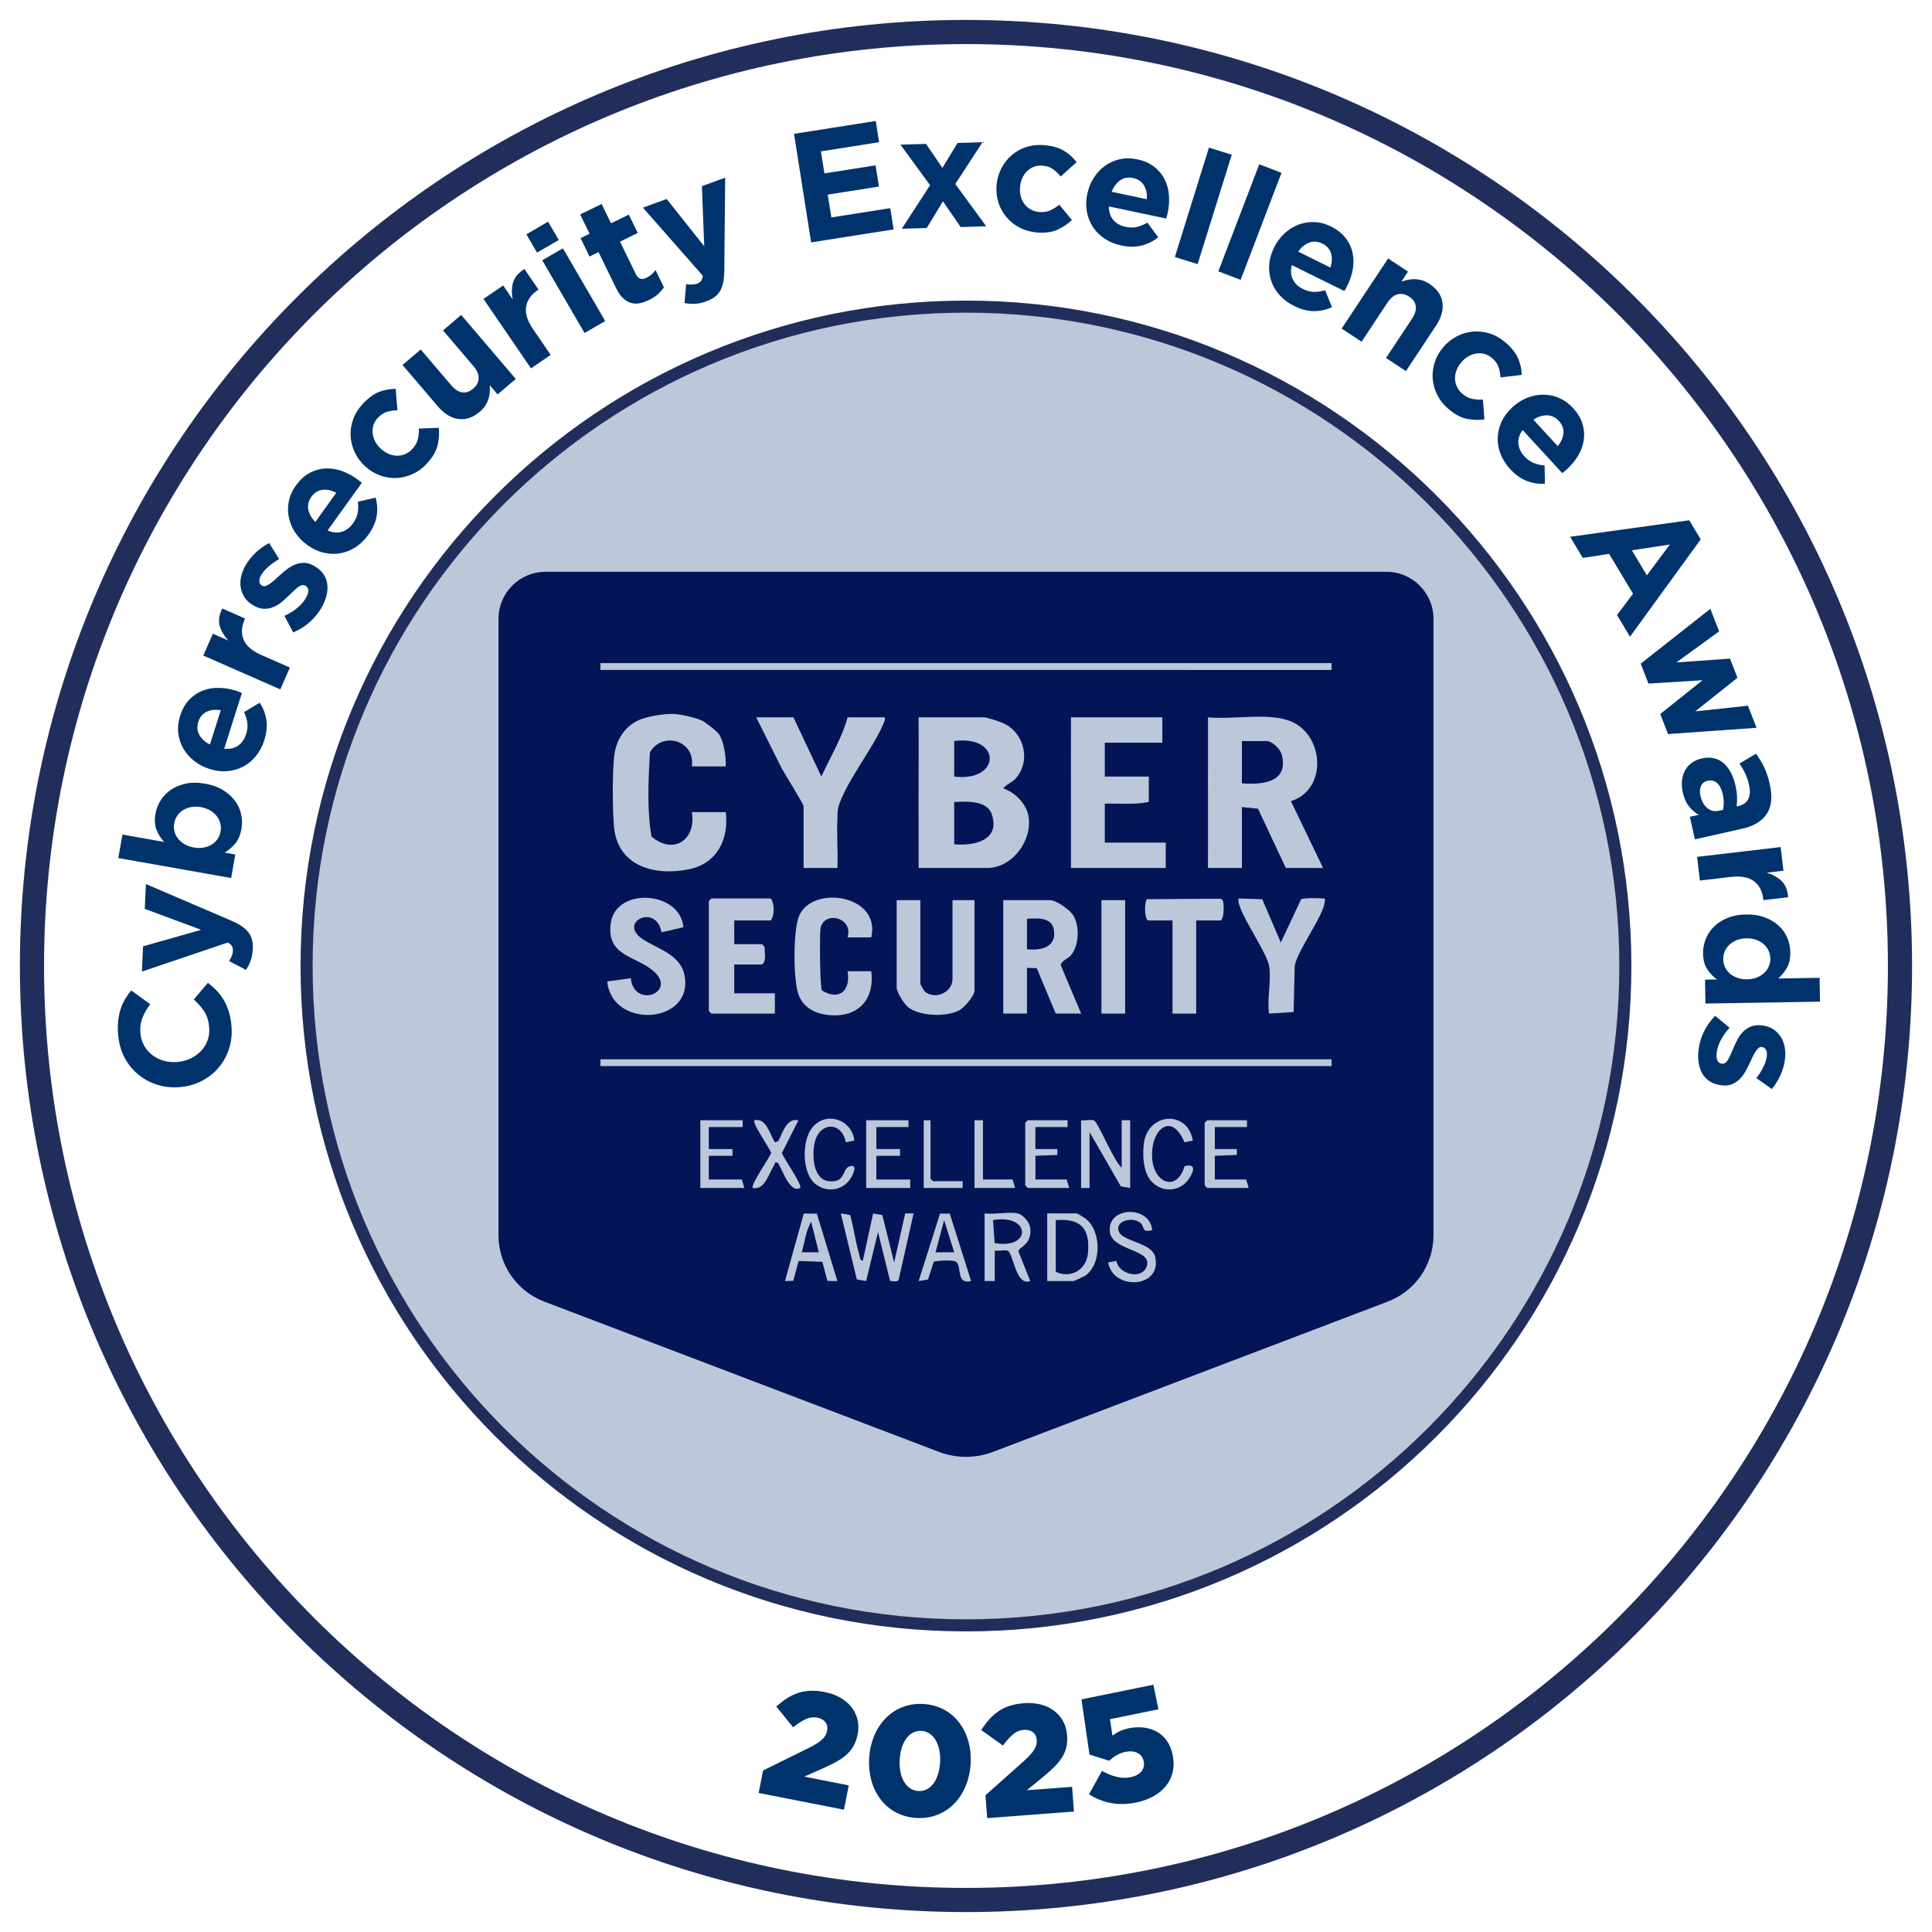
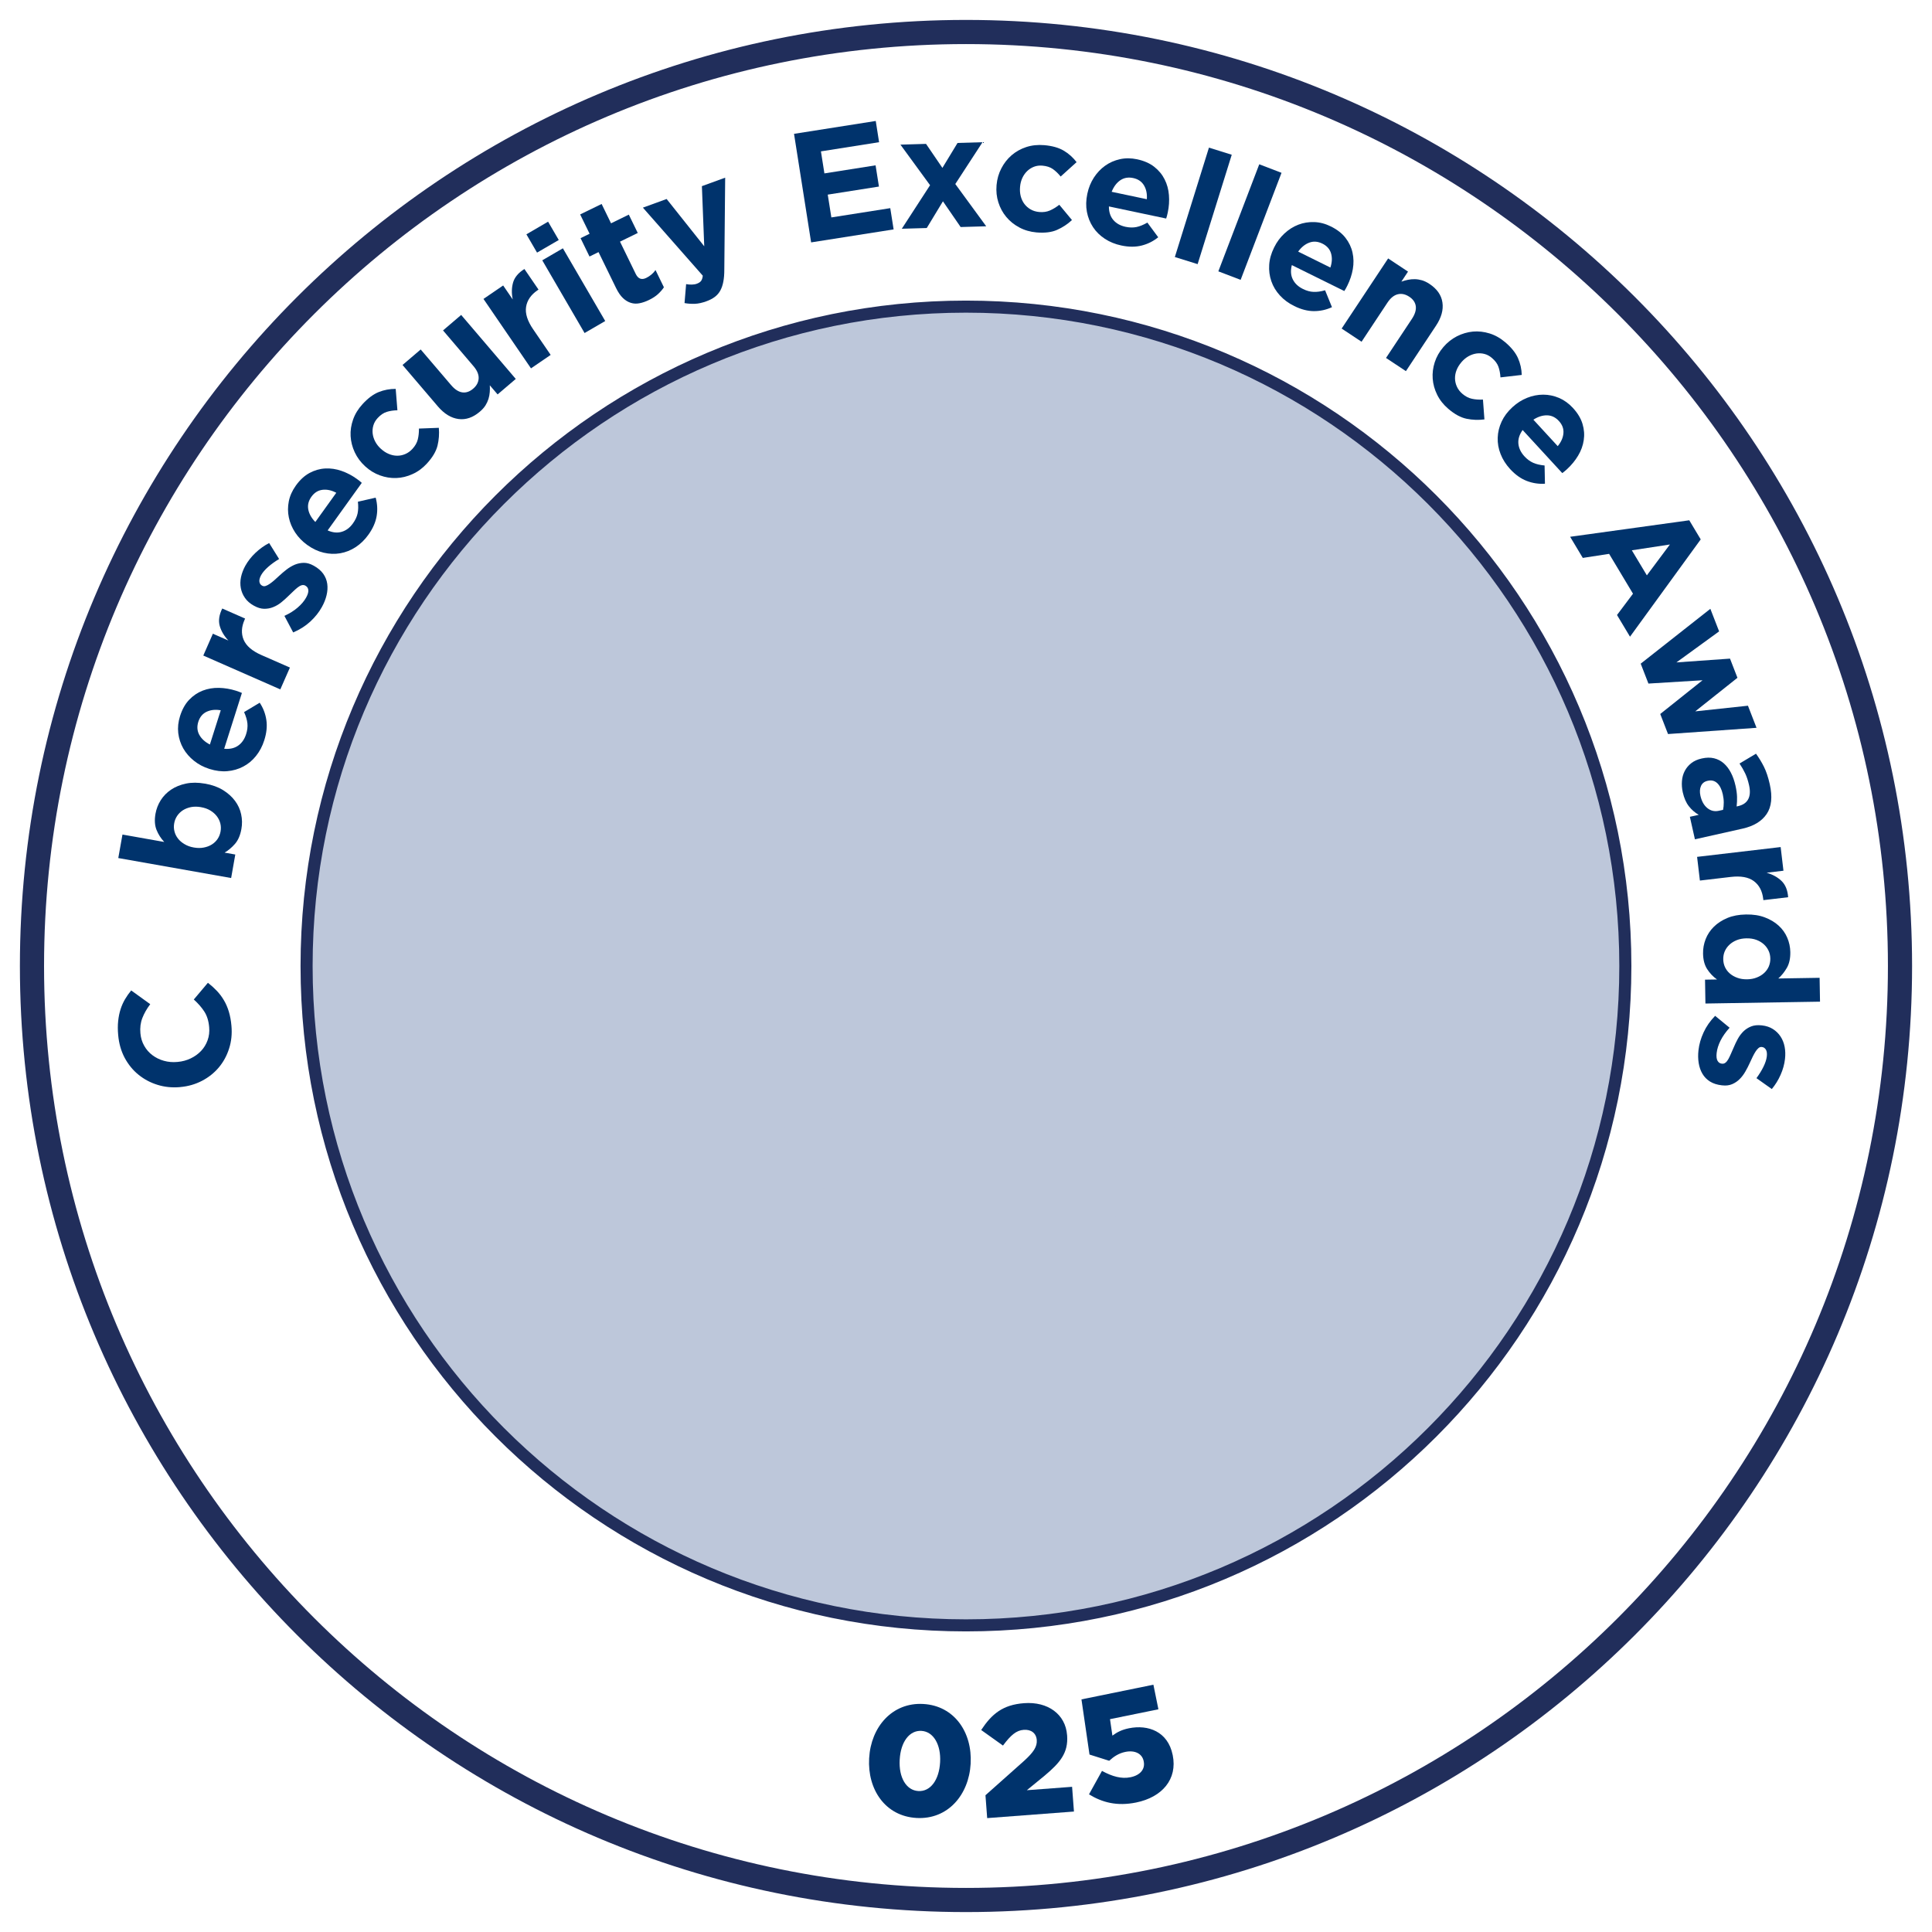
<svg xmlns="http://www.w3.org/2000/svg" width="80" height="80" viewBox="0 0 80 80" fill="none">
  <g clip-path="url(#clip0_17776_8448)">
    <path d="M40 78.675C61.359 78.675 78.675 61.36 78.675 40C78.675 18.64 61.359 1.325 40 1.325C18.64 1.325 1.324 18.64 1.324 40C1.324 61.36 18.64 78.675 40 78.675Z" stroke="#212E5B" stroke-miterlimit="10" />
    <path d="M39.999 67.303C55.078 67.303 67.302 55.079 67.302 40C67.302 24.921 55.078 12.697 39.999 12.697C24.919 12.697 12.695 24.921 12.695 40C12.695 55.079 24.919 67.303 39.999 67.303Z" fill="#BDC7DA" stroke="#212E5B" stroke-width="0.5" stroke-miterlimit="10" />
    <path d="M8.978 41.028C9.088 41.143 9.186 41.273 9.27 41.416C9.355 41.558 9.423 41.716 9.476 41.89C9.528 42.064 9.565 42.26 9.584 42.481C9.613 42.813 9.581 43.127 9.485 43.422C9.391 43.718 9.247 43.979 9.057 44.205C8.865 44.431 8.633 44.615 8.359 44.757C8.084 44.899 7.785 44.985 7.461 45.013L7.448 45.015C7.125 45.043 6.817 45.012 6.524 44.921C6.231 44.831 5.968 44.691 5.735 44.502C5.503 44.315 5.313 44.081 5.163 43.803C5.015 43.525 4.925 43.211 4.894 42.862C4.874 42.65 4.874 42.456 4.893 42.278C4.912 42.1 4.945 41.937 4.993 41.789C5.04 41.641 5.102 41.503 5.178 41.374C5.253 41.246 5.338 41.126 5.433 41.012L6.221 41.581C6.077 41.772 5.968 41.963 5.894 42.156C5.819 42.347 5.793 42.557 5.814 42.786C5.83 42.976 5.883 43.148 5.971 43.303C6.059 43.459 6.172 43.589 6.313 43.694C6.452 43.798 6.61 43.877 6.786 43.925C6.963 43.975 7.148 43.991 7.342 43.973L7.356 43.972C7.549 43.955 7.73 43.906 7.897 43.826C8.064 43.746 8.206 43.643 8.326 43.517C8.445 43.391 8.535 43.244 8.596 43.075C8.657 42.906 8.679 42.725 8.661 42.531C8.639 42.272 8.571 42.057 8.46 41.886C8.35 41.715 8.204 41.549 8.025 41.387L8.609 40.695C8.744 40.8 8.867 40.911 8.978 41.028Z" fill="#00336C" />
-     <path d="M9.545 38.109C9.72 38.182 9.867 38.258 9.986 38.337C10.106 38.416 10.204 38.502 10.277 38.594C10.352 38.687 10.403 38.791 10.433 38.904C10.462 39.018 10.474 39.149 10.467 39.296C10.458 39.478 10.429 39.637 10.38 39.774C10.33 39.911 10.266 40.039 10.185 40.162L9.487 39.797C9.529 39.735 9.564 39.666 9.594 39.591C9.623 39.517 9.64 39.447 9.643 39.382C9.646 39.295 9.634 39.226 9.604 39.175C9.573 39.124 9.516 39.075 9.432 39.028L5.875 40.231L5.923 39.185L8.33 38.502L5.994 37.633L6.042 36.607L9.545 38.109Z" fill="#00336C" />
    <path d="M9.235 32.716C9.439 32.843 9.604 32.99 9.73 33.16C9.857 33.33 9.942 33.516 9.985 33.717C10.029 33.918 10.033 34.121 9.996 34.326C9.95 34.586 9.861 34.792 9.73 34.943C9.599 35.093 9.455 35.214 9.3 35.305L9.743 35.384L9.571 36.357L4.898 35.53L5.071 34.557L6.801 34.864C6.661 34.715 6.555 34.548 6.48 34.361C6.407 34.174 6.393 33.952 6.438 33.697C6.474 33.496 6.546 33.309 6.656 33.134C6.767 32.96 6.91 32.814 7.087 32.696C7.264 32.577 7.471 32.494 7.705 32.446C7.94 32.397 8.201 32.398 8.487 32.449L8.5 32.45C8.786 32.501 9.031 32.59 9.235 32.716ZM8.315 33.421C8.173 33.397 8.039 33.396 7.913 33.419C7.787 33.444 7.676 33.487 7.578 33.548C7.48 33.611 7.4 33.688 7.338 33.78C7.275 33.872 7.233 33.976 7.213 34.091C7.192 34.206 7.196 34.318 7.224 34.426C7.251 34.535 7.3 34.633 7.37 34.723C7.44 34.813 7.531 34.89 7.642 34.955C7.752 35.022 7.878 35.067 8.02 35.092L8.032 35.094C8.174 35.119 8.308 35.12 8.434 35.096C8.56 35.072 8.672 35.031 8.769 34.97C8.865 34.91 8.945 34.834 9.008 34.742C9.071 34.65 9.112 34.546 9.133 34.431C9.153 34.316 9.15 34.204 9.123 34.096C9.096 33.988 9.047 33.888 8.977 33.796C8.906 33.704 8.817 33.626 8.709 33.561C8.601 33.495 8.474 33.45 8.328 33.424L8.315 33.421Z" fill="#00336C" />
    <path d="M9.903 28.647C9.935 28.66 9.973 28.675 10.017 28.693L9.283 31.004C9.512 31.027 9.705 30.984 9.859 30.876C10.013 30.769 10.124 30.61 10.191 30.399C10.242 30.243 10.259 30.093 10.245 29.953C10.23 29.811 10.184 29.656 10.107 29.486L10.754 29.098C10.899 29.317 10.991 29.555 11.029 29.813C11.068 30.071 11.039 30.35 10.943 30.652C10.865 30.9 10.749 31.117 10.6 31.303C10.45 31.49 10.274 31.636 10.072 31.742C9.87 31.848 9.65 31.912 9.415 31.932C9.178 31.953 8.932 31.922 8.676 31.841L8.664 31.837C8.428 31.762 8.218 31.651 8.033 31.503C7.848 31.356 7.7 31.185 7.589 30.991C7.478 30.796 7.409 30.584 7.381 30.355C7.355 30.126 7.379 29.89 7.457 29.646C7.545 29.37 7.67 29.146 7.834 28.975C7.998 28.804 8.184 28.678 8.394 28.597C8.604 28.516 8.828 28.478 9.065 28.483C9.302 28.488 9.539 28.528 9.774 28.602L9.786 28.606C9.832 28.62 9.871 28.634 9.903 28.647ZM8.559 29.471C8.391 29.549 8.276 29.688 8.212 29.886C8.15 30.084 8.163 30.265 8.252 30.427C8.341 30.59 8.488 30.724 8.691 30.829L9.141 29.411C8.921 29.372 8.728 29.393 8.559 29.471Z" fill="#00336C" />
    <path d="M10.128 25.661C9.995 25.961 9.982 26.239 10.089 26.492C10.196 26.745 10.441 26.956 10.826 27.125L12.005 27.642L11.607 28.546L8.418 27.145L8.815 26.241L9.458 26.523C9.28 26.336 9.16 26.134 9.099 25.919C9.038 25.702 9.072 25.461 9.203 25.197L10.149 25.613L10.128 25.661Z" fill="#00336C" />
    <path d="M13.385 23.759C13.475 23.887 13.53 24.026 13.551 24.176C13.571 24.327 13.562 24.483 13.522 24.648C13.483 24.812 13.418 24.975 13.327 25.138C13.207 25.354 13.048 25.553 12.849 25.738C12.649 25.921 12.413 26.072 12.14 26.188L11.777 25.502C11.992 25.403 12.175 25.289 12.327 25.157C12.479 25.026 12.596 24.889 12.676 24.745C12.745 24.62 12.775 24.517 12.767 24.435C12.758 24.353 12.72 24.293 12.651 24.255L12.64 24.248C12.595 24.223 12.545 24.218 12.492 24.233C12.439 24.248 12.384 24.279 12.326 24.324C12.27 24.369 12.208 24.422 12.143 24.486C12.078 24.548 12.01 24.615 11.937 24.683C11.848 24.772 11.751 24.858 11.647 24.942C11.544 25.026 11.433 25.091 11.313 25.139C11.195 25.188 11.069 25.21 10.937 25.209C10.804 25.206 10.664 25.165 10.517 25.082L10.505 25.076C10.35 24.99 10.229 24.883 10.143 24.758C10.056 24.633 9.999 24.498 9.972 24.351C9.944 24.204 9.947 24.052 9.98 23.894C10.014 23.737 10.073 23.581 10.159 23.425C10.268 23.232 10.407 23.053 10.581 22.889C10.754 22.726 10.941 22.591 11.145 22.486L11.557 23.147C11.386 23.25 11.234 23.359 11.104 23.474C10.972 23.59 10.876 23.703 10.814 23.812C10.756 23.919 10.731 24.009 10.741 24.084C10.751 24.159 10.787 24.213 10.848 24.248L10.858 24.253C10.9 24.277 10.947 24.281 10.998 24.264C11.049 24.248 11.104 24.219 11.165 24.178C11.225 24.137 11.289 24.087 11.356 24.029C11.424 23.969 11.494 23.906 11.567 23.837C11.66 23.75 11.761 23.665 11.869 23.581C11.977 23.498 12.091 23.432 12.207 23.382C12.323 23.334 12.447 23.308 12.577 23.306C12.707 23.304 12.843 23.342 12.982 23.42L12.994 23.426C13.164 23.521 13.294 23.632 13.385 23.759Z" fill="#00336C" />
    <path d="M14.886 19.913C14.912 19.936 14.945 19.962 14.981 19.994L13.567 21.963C13.778 22.056 13.973 22.075 14.154 22.02C14.334 21.966 14.489 21.849 14.617 21.669C14.713 21.535 14.777 21.4 14.807 21.261C14.836 21.122 14.841 20.96 14.82 20.775L15.556 20.607C15.625 20.86 15.639 21.115 15.596 21.371C15.552 21.628 15.439 21.885 15.254 22.142C15.103 22.354 14.926 22.525 14.726 22.656C14.525 22.787 14.313 22.87 14.087 22.91C13.863 22.948 13.634 22.94 13.404 22.886C13.173 22.832 12.949 22.727 12.73 22.571L12.719 22.563C12.519 22.419 12.354 22.248 12.223 22.051C12.093 21.853 12.005 21.645 11.96 21.425C11.914 21.206 11.914 20.984 11.959 20.757C12.004 20.531 12.102 20.314 12.251 20.106C12.42 19.87 12.609 19.697 12.818 19.584C13.026 19.473 13.242 19.41 13.467 19.399C13.692 19.387 13.916 19.42 14.14 19.498C14.364 19.576 14.576 19.687 14.777 19.831L14.787 19.839C14.826 19.866 14.859 19.892 14.886 19.913ZM13.353 20.282C13.169 20.304 13.016 20.4 12.895 20.569C12.774 20.738 12.731 20.913 12.765 21.095C12.799 21.278 12.897 21.451 13.057 21.614L13.925 20.405C13.728 20.3 13.537 20.259 13.353 20.282Z" fill="#00336C" />
    <path d="M18.117 18.452C18.057 18.692 17.911 18.939 17.676 19.195C17.501 19.386 17.302 19.532 17.081 19.631C16.86 19.732 16.635 19.786 16.407 19.794C16.178 19.802 15.954 19.765 15.731 19.684C15.508 19.603 15.305 19.479 15.124 19.312L15.114 19.303C14.932 19.136 14.791 18.945 14.689 18.728C14.588 18.511 14.531 18.289 14.518 18.059C14.505 17.83 14.54 17.6 14.621 17.372C14.701 17.143 14.833 16.929 15.014 16.732C15.237 16.489 15.46 16.323 15.683 16.234C15.906 16.145 16.14 16.101 16.385 16.103L16.456 16.988C16.294 16.992 16.146 17.014 16.014 17.055C15.883 17.095 15.757 17.181 15.636 17.312C15.551 17.405 15.493 17.505 15.461 17.614C15.428 17.723 15.419 17.834 15.431 17.949C15.444 18.064 15.479 18.174 15.536 18.283C15.592 18.391 15.669 18.489 15.764 18.577L15.774 18.585C15.873 18.676 15.979 18.747 16.093 18.794C16.207 18.843 16.323 18.869 16.439 18.87C16.555 18.872 16.669 18.849 16.779 18.802C16.889 18.756 16.989 18.684 17.08 18.585C17.191 18.463 17.264 18.335 17.299 18.199C17.333 18.062 17.349 17.912 17.348 17.746L18.171 17.715C18.193 17.965 18.175 18.212 18.117 18.452Z" fill="#00336C" />
    <path d="M20.605 16.332L20.282 15.954C20.288 16.046 20.287 16.141 20.28 16.236C20.273 16.331 20.255 16.425 20.227 16.518C20.197 16.612 20.155 16.703 20.1 16.791C20.043 16.878 19.968 16.963 19.872 17.044C19.585 17.29 19.289 17.391 18.983 17.35C18.678 17.309 18.394 17.135 18.132 16.829L16.668 15.113L17.42 14.471L18.679 15.946C18.83 16.123 18.983 16.224 19.14 16.247C19.296 16.27 19.447 16.219 19.592 16.095C19.737 15.972 19.812 15.829 19.82 15.666C19.827 15.504 19.755 15.335 19.602 15.157L18.345 13.682L19.096 13.041L21.357 15.691L20.605 16.332Z" fill="#00336C" />
    <path d="M22.256 12.021C21.984 12.207 21.827 12.436 21.784 12.707C21.741 12.978 21.838 13.287 22.075 13.633L22.802 14.696L21.987 15.253L20.02 12.378L20.835 11.821L21.231 12.4C21.179 12.147 21.184 11.913 21.246 11.697C21.309 11.481 21.465 11.294 21.715 11.139L22.299 11.992L22.256 12.021Z" fill="#00336C" />
    <path d="M22.238 10.46L21.797 9.703L22.695 9.179L23.137 9.938L22.238 10.46ZM24.206 13.79L22.454 10.779L23.308 10.282L25.061 13.293L24.206 13.79Z" fill="#00336C" />
    <path d="M27.245 12.179C27.148 12.267 27.026 12.347 26.878 12.419C26.741 12.486 26.61 12.532 26.485 12.556C26.36 12.582 26.239 12.577 26.124 12.541C26.008 12.506 25.898 12.44 25.796 12.343C25.693 12.246 25.597 12.106 25.508 11.923L24.784 10.439L24.41 10.622L24.04 9.862L24.414 9.679L24.023 8.879L24.912 8.446L25.302 9.247L26.038 8.887L26.408 9.647L25.673 10.006L26.325 11.344C26.424 11.546 26.568 11.601 26.759 11.508C26.915 11.432 27.043 11.324 27.144 11.183L27.491 11.896C27.424 11.997 27.342 12.09 27.245 12.179Z" fill="#00336C" />
    <path d="M29.992 11.168C29.992 11.357 29.979 11.522 29.951 11.664C29.925 11.804 29.883 11.927 29.826 12.031C29.77 12.134 29.693 12.222 29.6 12.293C29.506 12.364 29.39 12.425 29.251 12.475C29.08 12.538 28.922 12.573 28.777 12.58C28.632 12.585 28.487 12.576 28.345 12.55L28.411 11.765C28.485 11.779 28.562 11.786 28.643 11.784C28.723 11.783 28.794 11.771 28.855 11.748C28.936 11.718 28.995 11.68 29.03 11.632C29.066 11.585 29.09 11.513 29.101 11.416L26.621 8.598L27.604 8.24L29.161 10.198L29.064 7.708L30.028 7.357L29.992 11.168Z" fill="#00336C" />
    <path d="M33.587 10.037L32.879 5.542L36.263 5.009L36.401 5.888L33.993 6.268L34.137 7.18L36.256 6.846L36.395 7.725L34.275 8.059L34.425 9.003L36.864 8.619L37.003 9.499L33.587 10.037Z" fill="#00336C" />
    <path d="M39.778 9.401L39.045 8.336L38.375 9.442L37.342 9.472L38.512 7.669L37.285 5.989L38.345 5.958L39.023 6.952L39.65 5.919L40.684 5.889L39.557 7.62L40.837 9.37L39.778 9.401Z" fill="#00336C" />
    <path d="M43.772 9.518C43.547 9.619 43.26 9.653 42.916 9.624C42.656 9.6 42.42 9.532 42.206 9.417C41.992 9.303 41.812 9.158 41.667 8.982C41.52 8.806 41.412 8.606 41.34 8.379C41.268 8.154 41.244 7.917 41.265 7.671L41.266 7.659C41.288 7.413 41.353 7.183 41.464 6.971C41.573 6.759 41.715 6.578 41.889 6.428C42.063 6.278 42.265 6.165 42.496 6.089C42.726 6.014 42.975 5.988 43.244 6.011C43.572 6.04 43.839 6.115 44.046 6.238C44.253 6.36 44.43 6.519 44.579 6.714L43.92 7.31C43.817 7.183 43.711 7.081 43.597 7C43.485 6.921 43.34 6.874 43.163 6.859C43.038 6.848 42.923 6.863 42.816 6.904C42.711 6.944 42.616 7.004 42.533 7.084C42.45 7.165 42.383 7.259 42.332 7.37C42.281 7.481 42.25 7.601 42.239 7.731L42.238 7.744C42.226 7.877 42.235 8.004 42.266 8.124C42.298 8.245 42.347 8.351 42.418 8.445C42.488 8.538 42.575 8.614 42.678 8.672C42.782 8.732 42.901 8.767 43.035 8.779C43.199 8.793 43.345 8.772 43.474 8.716C43.603 8.66 43.732 8.581 43.863 8.479L44.388 9.112C44.204 9.283 43.999 9.418 43.772 9.518Z" fill="#00336C" />
    <path d="M48.324 8.93C48.314 8.964 48.303 9.003 48.289 9.049L45.917 8.548C45.917 8.779 45.977 8.965 46.1 9.109C46.222 9.252 46.392 9.346 46.608 9.392C46.769 9.426 46.92 9.429 47.058 9.401C47.197 9.372 47.347 9.311 47.51 9.217L47.959 9.824C47.756 9.989 47.528 10.103 47.275 10.167C47.022 10.231 46.741 10.231 46.431 10.165C46.178 10.112 45.95 10.019 45.75 9.888C45.55 9.757 45.386 9.597 45.261 9.407C45.135 9.216 45.05 9.004 45.006 8.771C44.962 8.538 44.968 8.29 45.023 8.028L45.026 8.015C45.077 7.773 45.167 7.553 45.295 7.354C45.424 7.156 45.579 6.991 45.761 6.862C45.943 6.732 46.147 6.642 46.373 6.592C46.598 6.542 46.836 6.543 47.086 6.596C47.37 6.657 47.605 6.759 47.792 6.905C47.977 7.05 48.122 7.224 48.223 7.424C48.325 7.625 48.385 7.844 48.403 8.08C48.422 8.317 48.406 8.556 48.355 8.797L48.352 8.81C48.343 8.857 48.333 8.897 48.324 8.93ZM47.37 7.676C47.274 7.516 47.126 7.415 46.922 7.372C46.718 7.329 46.54 7.361 46.388 7.465C46.235 7.571 46.116 7.729 46.031 7.942L47.488 8.249C47.504 8.027 47.465 7.835 47.37 7.676Z" fill="#00336C" />
    <path d="M48.648 10.643L50.06 6.113L51.004 6.408L49.591 10.937L48.648 10.643Z" fill="#00336C" />
    <path d="M50.449 11.236L52.143 6.803L53.065 7.156L51.372 11.588L50.449 11.236Z" fill="#00336C" />
    <path d="M55.729 11.945C55.712 11.975 55.691 12.01 55.665 12.051L53.492 10.977C53.435 11.201 53.447 11.397 53.531 11.566C53.614 11.735 53.755 11.869 53.953 11.966C54.101 12.04 54.245 12.08 54.387 12.086C54.529 12.093 54.689 12.072 54.869 12.02L55.154 12.719C54.916 12.83 54.667 12.883 54.406 12.883C54.146 12.882 53.873 12.812 53.59 12.671C53.357 12.556 53.159 12.411 52.998 12.234C52.836 12.057 52.718 11.862 52.644 11.646C52.569 11.43 52.539 11.204 52.555 10.967C52.569 10.731 52.637 10.492 52.756 10.252L52.762 10.24C52.871 10.018 53.013 9.827 53.187 9.667C53.361 9.505 53.551 9.385 53.76 9.304C53.969 9.224 54.189 9.188 54.42 9.196C54.651 9.203 54.88 9.263 55.109 9.377C55.369 9.505 55.572 9.664 55.716 9.851C55.861 10.038 55.957 10.242 56.005 10.461C56.054 10.681 56.058 10.908 56.018 11.141C55.977 11.376 55.901 11.603 55.792 11.824L55.786 11.835C55.766 11.879 55.746 11.915 55.729 11.945ZM55.116 10.493C55.064 10.315 54.944 10.18 54.758 10.088C54.572 9.996 54.391 9.981 54.217 10.046C54.043 10.109 53.889 10.233 53.754 10.418L55.088 11.078C55.159 10.866 55.168 10.671 55.116 10.493Z" fill="#00336C" />
    <path d="M57.392 14.822L58.463 13.206C58.592 13.011 58.645 12.835 58.625 12.679C58.603 12.523 58.514 12.391 58.355 12.287C58.195 12.181 58.037 12.147 57.88 12.185C57.722 12.223 57.578 12.339 57.449 12.535L56.379 14.151L55.555 13.605L57.48 10.701L58.303 11.247L58.028 11.662C58.115 11.63 58.206 11.606 58.3 11.586C58.394 11.567 58.488 11.558 58.586 11.56C58.684 11.562 58.782 11.578 58.883 11.607C58.982 11.637 59.085 11.686 59.189 11.755C59.504 11.963 59.684 12.22 59.728 12.526C59.773 12.831 59.684 13.152 59.461 13.488L58.216 15.368L57.392 14.822Z" fill="#00336C" />
    <path d="M60.728 17.34C60.486 17.291 60.233 17.153 59.969 16.927C59.772 16.759 59.619 16.566 59.511 16.348C59.403 16.131 59.342 15.909 59.325 15.681C59.308 15.453 59.337 15.226 59.409 15.001C59.482 14.776 59.598 14.569 59.76 14.38L59.767 14.371C59.928 14.183 60.114 14.035 60.327 13.925C60.54 13.817 60.761 13.752 60.989 13.73C61.218 13.71 61.448 13.735 61.68 13.807C61.912 13.879 62.13 14.002 62.334 14.177C62.585 14.391 62.758 14.608 62.856 14.828C62.953 15.047 63.006 15.28 63.012 15.525L62.131 15.627C62.121 15.465 62.093 15.319 62.048 15.189C62.002 15.059 61.912 14.936 61.776 14.821C61.68 14.739 61.578 14.684 61.468 14.656C61.358 14.627 61.247 14.622 61.133 14.638C61.018 14.656 60.909 14.694 60.803 14.754C60.697 14.815 60.602 14.895 60.517 14.994L60.51 15.004C60.422 15.106 60.356 15.215 60.311 15.331C60.266 15.447 60.246 15.563 60.249 15.679C60.252 15.795 60.279 15.908 60.329 16.016C60.379 16.125 60.455 16.222 60.557 16.309C60.682 16.416 60.814 16.484 60.952 16.513C61.089 16.543 61.24 16.553 61.406 16.546L61.467 17.367C61.217 17.399 60.97 17.39 60.728 17.34Z" fill="#00336C" />
    <path d="M64.788 19.514C64.761 19.536 64.728 19.561 64.69 19.59L63.049 17.806C62.915 17.994 62.856 18.181 62.873 18.37C62.89 18.557 62.974 18.732 63.123 18.895C63.234 19.016 63.355 19.105 63.484 19.163C63.613 19.22 63.772 19.257 63.958 19.275L63.973 20.03C63.711 20.046 63.459 20.007 63.216 19.913C62.974 19.819 62.744 19.655 62.53 19.422C62.355 19.231 62.223 19.024 62.136 18.8C62.048 18.578 62.009 18.352 62.017 18.125C62.024 17.896 62.078 17.674 62.178 17.459C62.277 17.244 62.426 17.045 62.623 16.864L62.633 16.855C62.815 16.688 63.016 16.56 63.235 16.473C63.455 16.385 63.677 16.342 63.901 16.342C64.125 16.342 64.343 16.387 64.556 16.477C64.768 16.568 64.961 16.706 65.134 16.895C65.33 17.109 65.462 17.329 65.529 17.555C65.597 17.782 65.613 18.006 65.579 18.229C65.546 18.452 65.468 18.665 65.346 18.868C65.224 19.072 65.072 19.256 64.891 19.424L64.881 19.433C64.846 19.465 64.814 19.492 64.788 19.514ZM64.738 17.939C64.754 17.753 64.691 17.584 64.55 17.432C64.409 17.279 64.246 17.201 64.061 17.198C63.875 17.194 63.687 17.254 63.494 17.378L64.502 18.474C64.644 18.302 64.723 18.123 64.738 17.939Z" fill="#00336C" />
    <path d="M66.957 25.466L67.619 24.584L66.63 22.934L65.54 23.102L65.016 22.227L69.949 21.544L70.423 22.335L67.495 26.364L66.957 25.466ZM69.147 22.546L67.571 22.787L68.193 23.824L69.147 22.546Z" fill="#00336C" />
    <path d="M69.069 30.395L68.747 29.565L70.498 28.168L68.258 28.305L67.938 27.481L70.822 25.21L71.185 26.144L69.417 27.429L71.636 27.272L71.944 28.066L70.196 29.456L72.379 29.222L72.734 30.137L69.069 30.395Z" fill="#00336C" />
    <path d="M69.974 33.822L70.342 33.74C70.185 33.651 70.048 33.533 69.933 33.385C69.817 33.238 69.734 33.045 69.68 32.809C69.645 32.648 69.633 32.492 69.646 32.34C69.657 32.189 69.696 32.05 69.762 31.924C69.827 31.798 69.917 31.691 70.032 31.601C70.147 31.51 70.289 31.447 70.459 31.409L70.472 31.406C70.657 31.364 70.825 31.362 70.977 31.399C71.127 31.436 71.26 31.505 71.376 31.606C71.491 31.707 71.59 31.835 71.672 31.993C71.754 32.149 71.817 32.33 71.863 32.533C71.902 32.706 71.923 32.86 71.927 32.995C71.931 33.129 71.925 33.262 71.91 33.394L71.967 33.381C72.17 33.336 72.311 33.241 72.389 33.094C72.467 32.948 72.479 32.754 72.425 32.513C72.383 32.327 72.331 32.166 72.268 32.032C72.204 31.898 72.125 31.758 72.03 31.616L72.712 31.209C72.834 31.377 72.944 31.557 73.04 31.748C73.136 31.941 73.216 32.18 73.281 32.467C73.4 32.996 73.356 33.41 73.152 33.709C72.949 34.007 72.616 34.209 72.155 34.312L70.183 34.754L69.974 33.822ZM71.349 33.534C71.367 33.441 71.377 33.339 71.377 33.231C71.377 33.122 71.363 33.008 71.337 32.89C71.291 32.683 71.214 32.529 71.108 32.429C71 32.329 70.871 32.295 70.719 32.33L70.706 32.333C70.574 32.362 70.484 32.433 70.434 32.546C70.384 32.66 70.376 32.794 70.411 32.951C70.463 33.179 70.559 33.35 70.699 33.462C70.84 33.576 70.999 33.612 71.177 33.572L71.349 33.534Z" fill="#00336C" />
    <path d="M73.011 37.221C72.973 36.894 72.843 36.648 72.623 36.485C72.403 36.321 72.084 36.263 71.667 36.312L70.389 36.462L70.273 35.481L73.733 35.075L73.849 36.055L73.151 36.137C73.4 36.209 73.606 36.322 73.768 36.477C73.93 36.633 74.022 36.858 74.043 37.152L73.017 37.273L73.011 37.221Z" fill="#00336C" />
    <path d="M70.602 40.566L71.098 40.558C70.933 40.44 70.796 40.295 70.688 40.126C70.579 39.956 70.524 39.742 70.52 39.482C70.516 39.278 70.552 39.081 70.627 38.888C70.701 38.697 70.815 38.526 70.966 38.376C71.118 38.226 71.304 38.105 71.526 38.012C71.747 37.92 72.003 37.871 72.294 37.867H72.307C72.597 37.862 72.855 37.902 73.079 37.988C73.304 38.073 73.494 38.186 73.651 38.33C73.807 38.472 73.925 38.638 74.006 38.828C74.087 39.016 74.129 39.215 74.133 39.423C74.137 39.687 74.089 39.906 73.989 40.078C73.888 40.251 73.77 40.398 73.635 40.517L75.346 40.489L75.363 41.477L70.618 41.554L70.602 40.566ZM72.351 40.551C72.494 40.548 72.626 40.524 72.745 40.476C72.865 40.429 72.966 40.367 73.05 40.289C73.134 40.212 73.198 40.121 73.242 40.02C73.285 39.916 73.307 39.807 73.305 39.69C73.303 39.573 73.279 39.464 73.231 39.363C73.184 39.262 73.117 39.173 73.031 39.096C72.944 39.02 72.842 38.959 72.723 38.916C72.605 38.873 72.471 38.852 72.323 38.855H72.31C72.166 38.857 72.034 38.882 71.915 38.929C71.796 38.977 71.695 39.04 71.611 39.12C71.527 39.199 71.463 39.289 71.418 39.392C71.374 39.495 71.354 39.605 71.356 39.722C71.358 39.839 71.382 39.948 71.429 40.049C71.477 40.15 71.543 40.238 71.63 40.312C71.716 40.386 71.82 40.446 71.941 40.489C72.061 40.533 72.194 40.553 72.337 40.551L72.351 40.551Z" fill="#00336C" />
    <path d="M70.808 44.784C70.677 44.702 70.572 44.595 70.495 44.464C70.418 44.334 70.366 44.185 70.339 44.018C70.312 43.851 70.309 43.675 70.33 43.491C70.357 43.245 70.427 42.998 70.541 42.752C70.653 42.505 70.813 42.276 71.02 42.064L71.619 42.556C71.46 42.73 71.336 42.907 71.245 43.086C71.155 43.266 71.101 43.438 71.083 43.601C71.066 43.744 71.079 43.851 71.118 43.922C71.158 43.995 71.217 44.036 71.295 44.044L71.307 44.045C71.359 44.051 71.406 44.037 71.45 44.002C71.493 43.968 71.532 43.919 71.567 43.856C71.603 43.792 71.638 43.718 71.674 43.635C71.71 43.552 71.748 43.465 71.789 43.373C71.837 43.257 71.892 43.14 71.956 43.023C72.019 42.906 72.097 42.802 72.187 42.712C72.278 42.622 72.385 42.552 72.509 42.503C72.632 42.454 72.777 42.439 72.945 42.458L72.958 42.459C73.135 42.479 73.287 42.53 73.415 42.612C73.543 42.694 73.648 42.797 73.73 42.922C73.811 43.046 73.868 43.188 73.898 43.346C73.928 43.504 73.933 43.672 73.913 43.848C73.888 44.068 73.828 44.287 73.731 44.505C73.635 44.723 73.513 44.919 73.367 45.095L72.731 44.644C72.849 44.483 72.947 44.324 73.024 44.166C73.1 44.01 73.145 43.869 73.16 43.744C73.174 43.623 73.161 43.531 73.123 43.465C73.084 43.4 73.03 43.363 72.962 43.355L72.949 43.354C72.901 43.348 72.857 43.363 72.816 43.398C72.775 43.432 72.735 43.48 72.695 43.541C72.656 43.602 72.616 43.673 72.577 43.753C72.537 43.834 72.497 43.92 72.456 44.011C72.403 44.127 72.344 44.245 72.275 44.364C72.208 44.483 72.13 44.587 72.041 44.677C71.952 44.768 71.848 44.839 71.729 44.891C71.609 44.943 71.471 44.961 71.311 44.942L71.298 44.941C71.104 44.919 70.941 44.867 70.808 44.784Z" fill="#00336C" />
-     <path d="M31.597 73.312L33.518 72.364C33.996 72.12 34.196 71.941 34.249 71.674C34.305 71.392 34.141 71.181 33.841 71.123C33.541 71.064 33.272 71.19 32.842 71.523L32.143 70.664C32.742 70.138 33.28 69.893 34.148 70.063C35.124 70.255 35.68 70.966 35.515 71.808L35.512 71.821C35.372 72.536 34.929 72.833 34.172 73.181L33.302 73.567L35.145 73.928L34.947 74.936L31.414 74.243L31.597 73.312Z" fill="#00336C" />
    <path d="M35.989 72.812L35.99 72.799C36.062 71.515 36.94 70.485 38.23 70.558C39.522 70.63 40.266 71.74 40.192 73.024V73.036C40.119 74.321 39.248 75.351 37.951 75.278C36.654 75.204 35.917 74.096 35.989 72.812ZM38.927 72.978L38.928 72.965C38.968 72.245 38.654 71.7 38.154 71.672C37.655 71.644 37.296 72.131 37.255 72.858L37.254 72.87C37.213 73.597 37.522 74.135 38.027 74.163C38.533 74.192 38.886 73.698 38.927 72.978Z" fill="#00336C" />
    <path d="M40.806 74.337L42.407 72.912C42.804 72.549 42.95 72.323 42.93 72.05C42.908 71.765 42.693 71.605 42.389 71.629C42.084 71.651 41.857 71.844 41.531 72.28L40.629 71.636C41.067 70.971 41.522 70.591 42.403 70.525C43.395 70.45 44.121 70.989 44.185 71.845L44.187 71.858C44.241 72.585 43.894 72.989 43.256 73.526L42.519 74.129L44.393 73.988L44.47 75.012L40.877 75.284L40.806 74.337Z" fill="#00336C" />
    <path d="M45.093 74.3L45.631 73.329C46.056 73.56 46.435 73.668 46.81 73.592C47.218 73.509 47.425 73.254 47.359 72.937L47.357 72.924C47.292 72.606 46.984 72.463 46.597 72.543C46.323 72.598 46.113 72.74 45.93 72.91L45.114 72.652L44.781 70.368L47.76 69.76L47.967 70.778L45.963 71.187L46.062 71.869C46.246 71.732 46.443 71.626 46.742 71.565C47.544 71.401 48.36 71.699 48.557 72.666L48.56 72.679C48.762 73.671 48.125 74.418 47.044 74.638C46.255 74.798 45.645 74.638 45.093 74.3Z" fill="#00336C" />
-     <path d="M39.999 23.676H22.591C21.514 23.676 20.641 24.55 20.641 25.627V51.148C20.641 52.368 21.395 53.462 22.535 53.896L38.874 60.117C39.599 60.393 40.4 60.393 41.125 60.117L57.464 53.896C58.605 53.462 59.358 52.368 59.358 51.148V25.627C59.358 24.55 58.485 23.676 57.408 23.676H39.999Z" fill="#031556" />
    <path d="M55.138 43.864H24.863V44.144H55.138V43.864Z" fill="#BDC7DA" />
    <path d="M24.863 27.458L24.863 27.74L55.138 27.741L55.138 27.459L24.863 27.458Z" fill="#BDC7DA" />
    <path d="M35.727 52.206L36.154 50.25L36.535 50.312L37.024 52.277L37.482 50.246L37.83 50.243L37.219 52.961C37.188 53.113 36.974 53.046 36.855 53.04L36.357 51.015L35.865 53.044L35.48 52.979L34.816 50.244L35.203 50.312C35.353 50.853 35.423 51.426 35.584 51.964C35.612 52.058 35.59 52.181 35.727 52.206Z" fill="#BDC7DA" />
    <path d="M44.766 46.387C44.911 46.414 45.203 46.339 45.312 46.402C45.48 46.5 46.148 48.13 46.447 48.35V46.387H46.798V49.192L46.411 49.123L45.116 46.878V49.192H44.766V46.387Z" fill="#BDC7DA" />
    <path d="M42.658 50.845C42.63 50.604 42.367 50.294 42.136 50.244C41.776 50.163 41.163 50.3 40.77 50.244V53.046H41.192V51.786C41.329 51.811 41.648 51.739 41.739 51.798C41.964 51.936 42.067 53.271 42.661 53.046L42.17 51.817C42.177 51.639 42.749 51.542 42.658 50.845ZM41.185 51.473L41.12 50.523C42.664 50.244 42.749 51.745 41.185 51.473Z" fill="#BDC7DA" />
    <path d="M44.942 50.454C44.889 50.413 44.611 50.244 44.592 50.244H43.363V53.046H44.452C44.48 53.046 44.87 52.865 44.93 52.827C45.627 52.358 45.615 50.96 44.942 50.454ZM45.049 51.895C44.98 52.602 44.314 52.952 43.717 52.661V50.523C44.755 50.435 45.149 50.879 45.049 51.895Z" fill="#BDC7DA" />
    <path d="M33.824 50.254L33.282 50.251L32.504 53.046L32.845 53.037L33.07 52.214L34.052 52.249L34.261 53.04L34.674 53.046L33.824 50.254ZM33.204 51.855C33.314 51.445 33.37 50.957 33.589 50.594L33.905 51.855H33.204Z" fill="#BDC7DA" />
    <path d="M39.327 50.253H38.924L38.039 53.046L38.427 52.98L38.668 52.239C38.865 52.202 39.506 52.142 39.618 52.273C39.818 52.514 39.606 53.196 40.212 53.046L39.327 50.253ZM38.739 51.855L39.093 50.522L39.512 51.855H38.739Z" fill="#BDC7DA" />
    <path d="M37.619 46.387V46.668H36.288V47.579H37.269V47.859H36.288V48.841H37.689V49.191H35.867V46.387H37.619Z" fill="#BDC7DA" />
    <path d="M47.709 50.944C47.259 51.029 47.41 50.843 47.252 50.666C46.992 50.374 46.189 50.502 46.317 50.964C46.444 51.418 47.694 51.435 47.834 52.045C48.133 53.347 46.088 53.453 45.887 52.277L46.228 52.211C46.316 52.753 47.228 52.996 47.463 52.485C47.821 51.708 46.014 51.83 45.953 50.978C45.877 49.927 47.642 49.925 47.709 50.944Z" fill="#BDC7DA" />
    <path d="M44.205 46.387V46.668H42.874L42.873 47.579L43.785 47.579L43.785 47.824L42.874 47.859V48.841H44.17L44.275 49.191H42.558L42.453 49.086V46.492L42.558 46.387H44.205Z" fill="#BDC7DA" />
    <path d="M51.635 46.387V46.668H50.303L50.303 47.579L51.215 47.579L51.215 47.824L50.303 47.859V48.841H51.6L51.705 49.191H49.988L49.883 49.086V46.492L49.988 46.387H51.635Z" fill="#BDC7DA" />
    <path d="M32.083 47.298L32.226 47.256C32.412 46.905 32.564 46.28 33.062 46.388L32.376 47.744C32.447 47.958 33.243 49.085 33.132 49.191C32.651 49.443 32.318 48.173 32.186 48.14C32.047 48.105 32.095 48.187 32.065 48.232C31.83 48.587 31.676 49.292 31.171 49.191C31.061 49.086 31.854 47.955 31.93 47.743C31.872 47.532 31.126 46.498 31.241 46.388C31.727 46.275 31.876 46.965 32.083 47.298Z" fill="#BDC7DA" />
    <path d="M30.752 46.387V46.668H29.35V47.579H30.331V47.859H29.35V48.841H30.717L30.822 49.191H29V46.387H30.752Z" fill="#BDC7DA" />
    <path d="M49.393 47.228L49.046 47.298C48.495 45.989 47.625 46.8 47.709 47.968C47.783 48.999 48.736 49.371 49.05 48.288C49.581 48.155 49.408 48.558 49.213 48.836C48.791 49.436 47.922 49.369 47.556 48.751C47.33 48.369 47.31 47.774 47.367 47.34C47.532 46.075 49.167 45.943 49.393 47.228Z" fill="#BDC7DA" />
    <path d="M35.374 47.228L35.025 47.299C34.832 46.365 33.849 46.478 33.711 47.422C33.619 48.042 33.72 49.038 34.563 48.908C35.032 48.836 34.881 48.294 35.268 48.279C35.532 48.268 35.264 48.736 35.194 48.836C34.868 49.3 34.253 49.381 33.797 49.052C33.197 48.621 33.192 47.251 33.623 46.703C34.189 45.984 35.282 46.351 35.374 47.228Z" fill="#BDC7DA" />
    <path d="M40.702 46.387V48.841H41.928L42.033 49.191H40.352V46.387H40.702Z" fill="#BDC7DA" />
    <path d="M38.53 46.387V48.806L38.635 48.911H39.862V49.191H38.25V46.387H38.53Z" fill="#BDC7DA" />
    <path d="M53.454 33.174C54.998 32.692 54.833 30.369 53.385 29.844C52.462 29.506 51.011 29.806 50.02 29.703C50.02 30.519 50.026 31.338 50.02 32.158C50.017 33.418 50.026 34.681 50.02 35.941H51.424V33.418L52.09 33.486L53.244 35.941H54.786L53.454 33.174ZM51.424 32.436V30.685H52.441C52.675 30.685 53.01 31.007 53.072 31.241C53.376 32.398 52.281 32.502 51.424 32.436Z" fill="#BDC7DA" />
    <path d="M27.879 29.562C28.149 29.569 28.79 29.71 29.049 29.829C29.214 29.905 29.681 30.272 29.771 30.403C29.981 30.71 30.068 31.361 30.052 31.735H28.65C28.789 30.633 27.405 30.282 26.913 31.154C26.848 32.315 26.785 33.496 26.976 34.637C27.872 35.411 28.837 34.792 28.65 33.628H30.052C30.188 34.756 29.691 35.756 28.528 35.995C27.12 36.285 25.566 35.876 25.424 34.227C25.361 33.501 25.355 32.069 25.427 31.351C25.491 30.712 25.803 30.149 26.381 29.851C26.735 29.668 27.481 29.552 27.879 29.562Z" fill="#BDC7DA" />
    <path d="M44.346 33.628C44.34 32.321 44.35 31.01 44.346 29.702H48.13V30.754H45.747V32.156H47.569V33.207C46.981 33.331 46.36 33.262 45.747 33.278V34.89H48.27V35.941H44.346C44.343 35.171 44.349 34.398 44.346 33.628Z" fill="#BDC7DA" />
    <path d="M32.364 31.805L31.312 29.702H32.854L34.011 32.157C34.378 31.348 34.864 30.562 35.097 29.702H36.639C36.657 29.804 36.621 29.874 36.584 29.963C36.154 30.981 35.028 32.395 34.731 33.367C34.664 33.586 34.687 33.701 34.676 33.908C34.641 34.581 34.703 35.267 34.676 35.941H33.275V33.383C33.275 33.292 32.474 32.018 32.364 31.805Z" fill="#BDC7DA" />
    <path d="M38.11 37.274V40.744C38.11 40.763 38.26 41.031 38.3 41.063C38.728 41.412 39.441 41.099 39.441 40.534V37.274H40.352V41.025C40.352 41.229 39.932 41.713 39.746 41.82C39.226 42.122 38.111 42.086 37.623 41.722C37.444 41.588 37.129 41.092 37.129 40.884V37.274H38.11Z" fill="#BDC7DA" />
    <path d="M30.403 38.115V39.096H31.559L31.653 39.213C31.673 39.276 31.662 39.343 31.668 39.408C31.683 39.582 31.702 39.83 31.559 39.938H30.403V41.13H32.085V41.971H29.457L29.352 41.866V37.309L29.457 37.204H31.91C32.08 37.402 32.077 37.925 31.91 38.115L30.403 38.115Z" fill="#BDC7DA" />
-     <path d="M36.077 38.816H35.096C35.352 37.952 34.049 37.688 33.97 38.496C33.94 38.808 33.945 40.868 34.038 41.013C34.758 41.459 35.231 41.009 35.096 40.218H36.077C36.23 41.452 35.462 42.182 34.238 42.022C33.722 41.955 33.281 41.715 33.078 41.22C32.837 40.631 32.834 38.483 33.097 37.904C33.679 36.626 36.489 37.063 36.077 38.816Z" fill="#BDC7DA" />
    <path d="M28.299 38.395L27.392 38.604C27.178 37.394 25.577 38.183 26.593 38.874C27.194 39.283 28.155 39.506 28.337 40.354C28.779 42.408 25.336 42.648 25.145 40.639L26.12 40.505C26.252 41.785 28.059 41.099 27.07 40.22C26.337 39.568 25.1 39.613 25.291 38.226C25.5 36.713 28.17 36.888 28.299 38.395Z" fill="#BDC7DA" />
    <path d="M52.545 39.973C52.437 39.445 51.551 38.17 51.338 37.534C51.3 37.422 51.263 37.327 51.283 37.204L52.267 37.236L53.036 39.026L53.875 37.237C53.968 37.181 54.614 37.182 54.754 37.203C54.858 37.218 54.867 37.162 54.86 37.31C54.831 37.888 53.747 39.311 53.611 39.988L53.565 41.905L52.545 41.971C52.463 41.392 52.655 40.511 52.545 39.973Z" fill="#BDC7DA" />
    <path d="M49.532 38.115V41.971H48.551V38.115H47.535C47.369 38.009 47.392 37.306 47.495 37.234L50.539 37.213L50.623 37.269C50.689 37.364 50.704 38.019 50.548 38.115H49.532Z" fill="#BDC7DA" />
    <path d="M46.59 37.274H45.609V41.971H46.59V37.274Z" fill="#BDC7DA" />
    <path d="M42.594 33.84C42.519 33.299 42.05 32.823 41.543 32.645C41.653 32.486 41.897 32.407 42.034 32.261C42.691 31.56 42.444 30.394 41.59 29.968C41.437 29.893 40.874 29.703 40.736 29.703H38.038C38.047 31.36 38.029 33.02 38.038 34.681C38.041 35.1 38.038 35.522 38.038 35.941H40.877C41.9 35.941 42.735 34.837 42.594 33.84ZM39.511 30.684C41.493 30.428 41.453 32.392 39.511 32.157V30.684ZM39.511 34.959V33.208C40.005 33.189 40.871 33.127 41.068 33.718C41.428 34.8 40.343 35.034 39.511 34.959Z" fill="#BDC7DA" />
    <path d="M43.926 39.972C43.929 39.794 44.226 39.7 44.348 39.553C44.682 39.147 44.714 38.362 44.445 37.911C44.304 37.671 43.741 37.273 43.469 37.273H41.543V41.97H42.525V40.078L42.931 40.091L43.716 41.97H44.767L43.926 39.972ZM42.525 39.306V38.046C43.072 38.008 43.682 37.986 43.651 38.709C43.623 39.284 42.978 39.356 42.525 39.306Z" fill="#BDC7DA" />
  </g>
  <defs>
    <clipPath id="clip0_17776_8448">
      <rect width="80" height="80" fill="white" />
    </clipPath>
  </defs>
</svg>